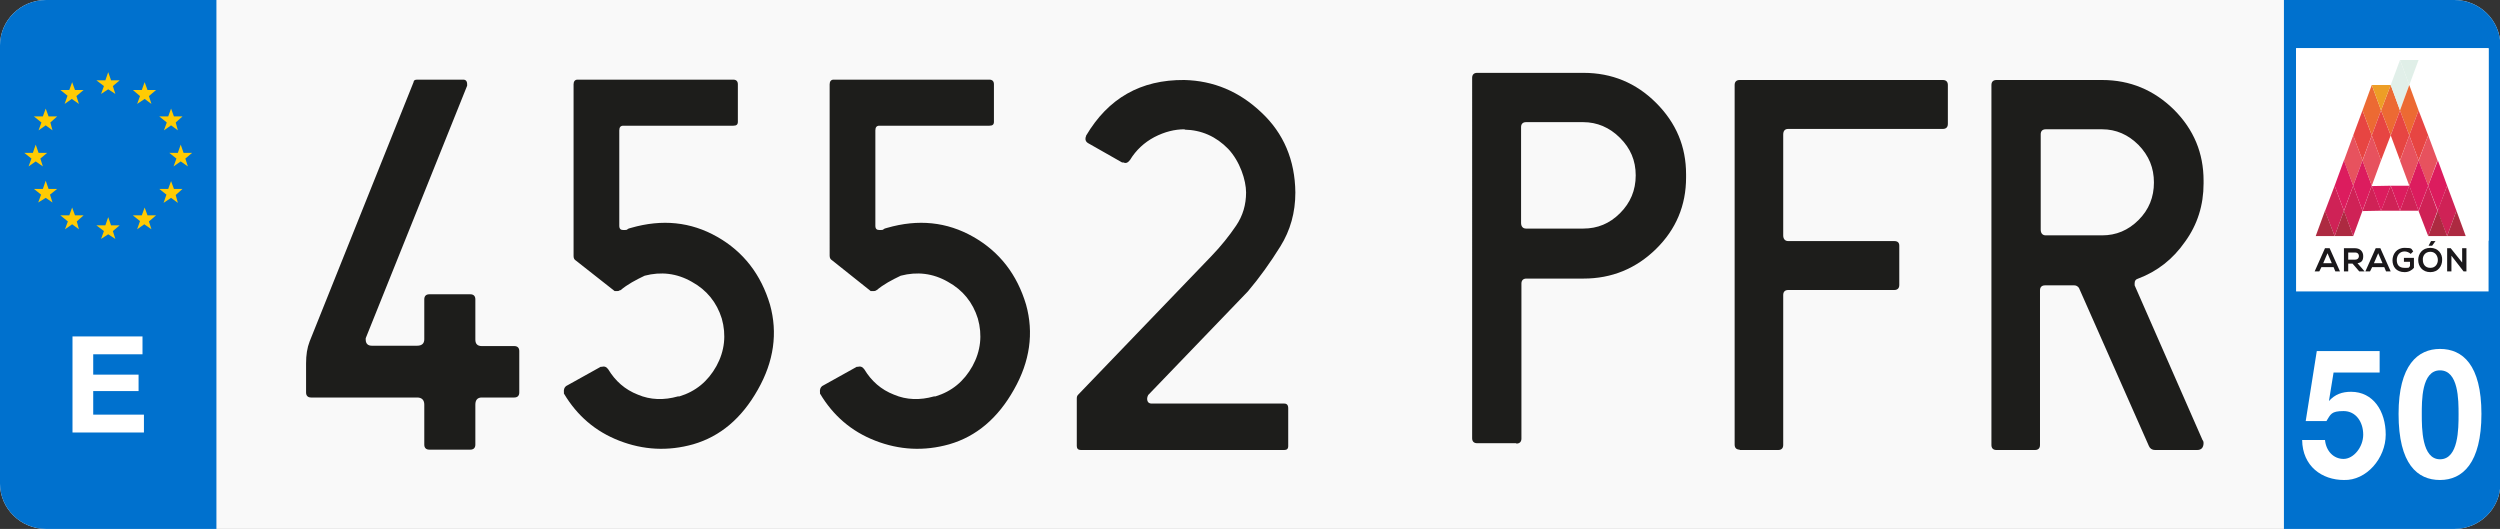
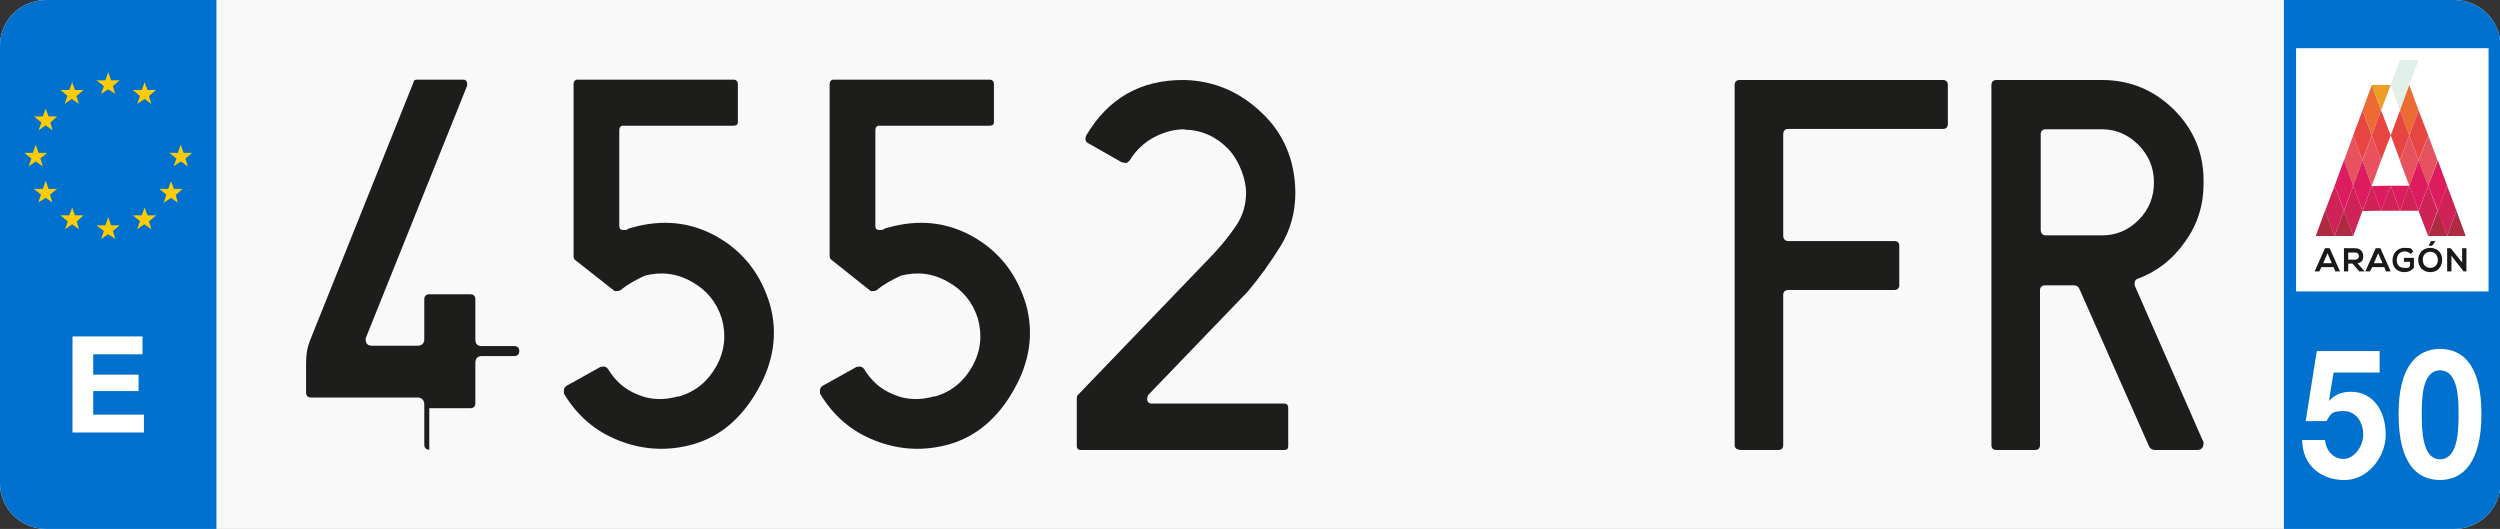
<svg xmlns="http://www.w3.org/2000/svg" id="Capa_1" version="1.1" viewBox="0 0 700 148.1">
  <rect x="0" y="0" width="700" height="148.1" fill="#333333" stroke="none" />
  <defs>
    <style>
      .st0 {
        fill: none;
      }

      .st1 {
        fill: #cf2256;
      }

      .st2 {
        fill: #e0efe8;
      }

      .st3 {
        fill: #e1efe9;
      }

      .st4 {
        fill: #e7525e;
      }

      .st5 {
        fill: #1d1d1b;
      }

      .st6 {
        fill: #ffcb03;
      }

      .st7 {
        fill: #ed9e26;
      }

      .st8 {
        fill: #0071ce;
      }

      .st9 {
        fill: #fff;
      }

      .st10 {
        fill: #ad2a41;
      }

      .st11 {
        fill: #f9f9f9;
      }

      .st12 {
        fill: #1a181b;
      }

      .st13 {
        fill: #e74542;
      }

      .st14 {
        fill: #ec6a33;
      }

      .st15 {
        fill: #dc1c5e;
      }
    </style>
  </defs>
  <path id="Recorte" class="st11" d="M700.1,135.4c0,7-5.8,12.7-12.9,12.7H12.9c-7.1,0-12.9-5.7-12.9-12.7V12.7C0,5.7,5.8,0,12.9,0h674.3c7.1,0,12.9,5.7,12.9,12.7v122.7h0Z" />
  <path id="Recorte1" data-name="Recorte" class="st8" d="M60.6,148.1H12.9c-7.1,0-12.9-5.7-12.9-12.7V12.7C0,5.7,5.8,0,12.9,0h47.7v148.1Z" />
  <path id="Recorte2" data-name="Recorte" class="st8" d="M639.5,148.1h47.7c7.1,0,12.9-5.7,12.9-12.7V12.7c0-7-5.8-12.7-12.9-12.7h-47.7v148.1Z" />
  <g>
    <g>
      <rect class="st0" x="17.8" y="94.2" width="47" height="29.9" />
      <path class="st9" d="M20.3,94.2h19.6v5h-13.8v5.7h12.7v4.6h-12.7v6.6h14.2v5h-20v-26.9Z" />
    </g>
    <polygon class="st6" points="37.2 25.2 39.7 25.2 40.5 23 41.3 25.2 43.7 25.2 41.7 26.9 42.4 29.1 40.5 27.7 38.4 29.1 39.2 26.9 37.2 25.2" />
-     <polygon class="st6" points="44.6 32.6 47.1 32.6 47.9 30.4 48.7 32.6 51.1 32.6 49.2 34.3 49.8 36.5 47.9 35.1 45.9 36.5 46.7 34.3 44.6 32.6" />
    <polygon class="st6" points="47.4 42.8 49.8 42.8 50.6 40.5 51.4 42.8 53.8 42.8 51.9 44.4 52.6 46.6 50.6 45.2 48.6 46.6 49.4 44.4 47.4 42.8" />
    <polygon class="st6" points="44.6 52.9 47.1 52.9 47.9 50.7 48.7 52.9 51.1 52.9 49.2 54.6 49.8 56.8 47.9 55.4 45.8 56.8 46.6 54.5 44.6 52.9" />
    <polygon class="st6" points="37.2 60.3 39.7 60.3 40.5 58.1 41.3 60.3 43.7 60.3 41.7 62 42.4 64.2 40.4 62.8 38.4 64.2 39.2 61.9 37.2 60.3" />
    <polygon class="st6" points="27 63.1 29.5 63.1 30.3 60.8 31.1 63.1 33.5 63.1 31.6 64.7 32.3 66.9 30.3 65.6 28.3 66.9 29.1 64.7 27 63.1" />
    <polygon class="st6" points="16.9 60.3 19.4 60.3 20.2 58.1 21 60.3 23.4 60.3 21.5 62 22.1 64.2 20.2 62.8 18.2 64.2 19 62 16.9 60.3" />
    <polygon class="st6" points="9.5 52.9 12 52.9 12.8 50.6 13.6 52.9 16 52.9 14 54.5 14.7 56.7 12.8 55.4 10.7 56.7 11.5 54.5 9.5 52.9" />
    <polygon class="st6" points="6.8 42.8 9.2 42.8 10 40.5 10.8 42.8 13.2 42.8 11.3 44.4 12 46.6 10 45.2 8 46.6 8.8 44.4 6.8 42.8" />
    <polygon class="st6" points="9.5 32.6 12 32.6 12.8 30.4 13.6 32.6 16 32.6 14.1 34.3 14.7 36.5 12.8 35.1 10.8 36.5 11.6 34.3 9.5 32.6" />
    <polygon class="st6" points="16.9 25.2 19.4 25.2 20.2 23 21 25.2 23.4 25.2 21.4 26.9 22.1 29.1 20.1 27.7 18.1 29.1 18.9 26.8 16.9 25.2" />
    <polygon class="st6" points="27 22.5 29.5 22.5 30.3 20.2 31.1 22.5 33.5 22.5 31.6 24.1 32.3 26.3 30.3 25 28.3 26.3 29.1 24.1 27 22.5" />
  </g>
  <g>
-     <rect class="st0" x="639.5" y="101.6" width="60.6" height="33.1" />
    <path class="st9" d="M666.4,104.3h-13l-1.3,8h0c1.7-1.9,3.7-2.6,6.2-2.6,6.2,0,9.7,5.4,9.7,12s-5.4,12.9-11.7,12.7c-6.1,0-11.6-3.8-11.7-11.2h6.4c.3,3.1,2.4,5.3,5.2,5.3s5.5-3.3,5.5-6.8-2-6.6-5.5-6.6-3.6.9-4.8,2.8h-5.8l3.1-19.6h17.6v6Z" />
    <path class="st9" d="M683.2,97.7c6.3,0,11.6,4.4,11.6,18.2s-5.3,18.5-11.6,18.5-11.6-4.4-11.6-18.5c0-13.7,5.4-18.2,11.6-18.2ZM683.2,128.6c5.2,0,5.2-8.6,5.2-12.6s0-12.3-5.2-12.3-5.1,8.6-5.1,12.3c0,3.9,0,12.6,5.1,12.6Z" />
  </g>
  <g>
    <rect class="st0" x="68.9" y="22.3" width="578.9" height="106.9" />
-     <path class="st5" d="M120.2,125.9c-.9,0-1.4-.5-1.4-1.4v-11.2c0-1.3-.7-2-2-2h-29.7c-.9,0-1.4-.5-1.4-1.4v-8.1c0-2.4.3-4.4,1-6.2l29.1-72.6c0-.5.4-.7,1-.7h12.9c.7,0,1.1.4,1.1,1.3v.4l-28.4,70.7v.4c0,1.1.6,1.7,1.7,1.7h12.7c1.3,0,2-.6,2-1.8v-11.2c0-.9.5-1.4,1.4-1.4h11.5c.9,0,1.4.5,1.4,1.4v11.3c0,1.2.6,1.8,1.8,1.8h9.1c.9,0,1.4.5,1.4,1.4v11.6c0,.9-.5,1.4-1.4,1.4h-9.1c-1.2,0-1.8.7-1.8,2v11.2c0,.9-.5,1.4-1.4,1.4,0,0-11.5,0-11.5,0Z" />
+     <path class="st5" d="M120.2,125.9c-.9,0-1.4-.5-1.4-1.4v-11.2c0-1.3-.7-2-2-2h-29.7c-.9,0-1.4-.5-1.4-1.4v-8.1c0-2.4.3-4.4,1-6.2l29.1-72.6c0-.5.4-.7,1-.7h12.9c.7,0,1.1.4,1.1,1.3v.4l-28.4,70.7v.4c0,1.1.6,1.7,1.7,1.7h12.7c1.3,0,2-.6,2-1.8v-11.2c0-.9.5-1.4,1.4-1.4h11.5c.9,0,1.4.5,1.4,1.4v11.3c0,1.2.6,1.8,1.8,1.8h9.1c.9,0,1.4.5,1.4,1.4c0,.9-.5,1.4-1.4,1.4h-9.1c-1.2,0-1.8.7-1.8,2v11.2c0,.9-.5,1.4-1.4,1.4,0,0-11.5,0-11.5,0Z" />
    <path class="st5" d="M173.6,81.2c-.1.2-.4.3-.8.3s-.4,0-.6,0h-.1c0,0,0,0,0,0l-10.8-8.5c-.5-.3-.7-.7-.7-1.3V23.6c0-.8.4-1.3,1.1-1.3h43.6c.8,0,1.3.4,1.3,1.3v10.5c0,.8-.4,1.1-1.3,1.1h-30.8c-.7,0-1.1.4-1.1,1.3v26.7h0c0,.9.4,1.2,1.1,1.2h.4c.3,0,.6,0,.8-.2s.6-.3,1-.4c8.7-2.5,16.7-1.7,24.1,2.5,7.4,4.2,12.3,10.6,14.8,19,2.2,7.9,1.1,15.9-3.4,23.8-4.5,8-10.5,13.1-18.1,15.3-7.1,2-14,1.6-20.7-1s-11.8-7-15.5-13.2v-.3c-.1-.8.1-1.4.6-1.8l9.7-5.4c0,0,.1,0,.3,0,.7-.2,1.3,0,1.8.7,2,3.3,4.7,5.7,8.3,7.1,3.5,1.5,7.3,1.6,11.2.5h.4c4.6-1.4,8-4.2,10.4-8.5,2.3-4.2,2.8-8.7,1.5-13.3-1.4-4.5-4.2-8-8.4-10.3-4.2-2.4-8.6-2.9-13.2-1.7-2.5,1.2-4.8,2.4-6.8,4.1Z" />
    <path class="st5" d="M245.4,81.2c-.1.2-.4.3-.8.3s-.4,0-.6,0h-.1c0,0-.1,0-.1,0l-10.8-8.6c-.5-.3-.7-.7-.7-1.3V23.6c0-.8.4-1.3,1.1-1.3h43.6c.8,0,1.3.4,1.3,1.3v10.5c0,.8-.4,1.1-1.3,1.1h-30.8c-.7,0-1.1.4-1.1,1.3v26.7h0c0,.9.4,1.2,1.1,1.2h.4c.3,0,.6,0,.8-.2s.6-.3,1-.4c8.7-2.5,16.7-1.7,24.1,2.5,7.4,4.2,12.3,10.6,14.8,19,2.2,7.9,1.1,15.9-3.4,23.8-4.5,8-10.5,13.1-18.1,15.3-7.1,2-14,1.6-20.7-1s-11.8-7-15.5-13.2v-.3c-.1-.8.1-1.4.6-1.8l9.7-5.4c0,0,.1,0,.3,0,.7-.2,1.3,0,1.8.7,2,3.3,4.7,5.7,8.3,7.1,3.5,1.5,7.3,1.6,11.2.5h.4c4.6-1.4,8-4.2,10.4-8.5,2.3-4.2,2.8-8.7,1.5-13.3-1.4-4.5-4.2-8-8.4-10.3-4.2-2.4-8.6-2.9-13.2-1.7-2.5,1.2-4.8,2.4-6.8,4.1Z" />
    <path class="st5" d="M331.7,36.2c-2.8,0-5.6.7-8.5,2.2-2.8,1.5-5.1,3.6-6.8,6.4-.6.8-1.2,1-1.8.7-.2,0-.3,0-.4,0l-9.5-5.4c-.7-.4-.9-1-.7-1.8.1,0,.1-.2.1-.3,6.2-10.5,15.3-15.7,27.5-15.6,8.2.2,15.4,3.2,21.6,9.1,6.2,5.8,9.4,13.3,9.5,22.4,0,5.6-1.4,10.6-4.2,15.1-2.8,4.5-5.8,8.7-9.1,12.6l-27.9,29c-.2.4-.3.7-.3,1,0,.9.4,1.4,1.3,1.4h37.1c.7,0,1.1.4,1.1,1.3v10.6c0,.8-.4,1.1-1.1,1.1h-57c-.7,0-1.1-.4-1.1-1.1v-13.3h0c0-.5.1-.8.4-1.1l37.3-38.8c2.7-2.8,5-5.7,6.9-8.5,1.9-2.8,2.8-5.9,2.8-9.3s-1.7-8.7-5-12.2c-3.4-3.5-7.5-5.3-12.2-5.4Z" />
    <path class="st5" d="M487.1,125.9c-.9,0-1.4-.5-1.4-1.4V23.8c0-.9.5-1.4,1.4-1.4h56.9c.9,0,1.4.5,1.4,1.4v10.9c0,.9-.5,1.4-1.4,1.4h-43.3c-.9,0-1.4.5-1.4,1.6v28.2c0,1,.5,1.6,1.4,1.6h29.7c.9,0,1.4.4,1.4,1.3v11c0,.9-.5,1.4-1.4,1.4h-29.7c-.9,0-1.4.5-1.4,1.4v42c0,.9-.5,1.4-1.4,1.4h-10.8Z" />
    <path class="st5" d="M598.7,78c-.7.2-1,.6-1,1.3s0,.4,0,.6l19,43.3h0c.2.2.3.5.3.8,0,1.3-.6,2-1.8,2h-11.8c-.8,0-1.4-.4-1.7-1.1l-19.6-44.3c-.4-.5-.8-.7-1.3-.7h-8.2c-.9,0-1.4.5-1.4,1.4v43.3c0,.9-.5,1.4-1.4,1.4h-10.8c-.9,0-1.4-.5-1.4-1.4V23.8c0-.9.5-1.4,1.4-1.4h29.6c7.8,0,14.5,2.8,20.1,8.3,5.6,5.6,8.3,12.2,8.3,19.9v.8c0,6-1.7,11.5-5.2,16.3-3.4,4.9-7.8,8.3-13.1,10.3ZM588.6,36.2h-15.8c-.9,0-1.4.5-1.4,1.4v26.7c0,1,.5,1.6,1.4,1.6h15.8c3.9,0,7.3-1.4,10.2-4.3,2.9-2.9,4.3-6.4,4.3-10.5s-1.4-7.5-4.3-10.5c-2.9-2.9-6.3-4.4-10.2-4.4Z" />
-     <path class="st5" d="M424.5,124.1h-10.9c-.9,0-1.4-.5-1.4-1.4V21.8c0-.9.5-1.4,1.4-1.4h29.8c7.9,0,14.7,2.8,20.3,8.4,5.6,5.6,8.4,12.2,8.4,20v.9c0,7.8-2.8,14.5-8.4,20-5.6,5.5-12.4,8.3-20.3,8.3h-16c-.9,0-1.4.5-1.4,1.4v43.4c0,.9-.5,1.4-1.4,1.4ZM443.3,34.2h-16c-.9,0-1.4.5-1.4,1.4v26.8c0,1,.5,1.6,1.4,1.6h16c4,0,7.4-1.4,10.3-4.3,2.9-2.9,4.4-6.4,4.4-10.6s-1.5-7.6-4.4-10.5c-2.9-2.9-6.4-4.4-10.3-4.4Z" />
  </g>
-   <rect class="st9" x="642.9" y="13.5" width="53.9" height="53.9" />
  <rect class="st9" x="642.9" y="13.5" width="53.9" height="68.1" />
  <g>
    <g>
      <rect class="st0" x="648.4" y="69.5" width="42.9" height="8.3" />
      <path class="st12" d="M653.4,74.8h-3.4l-.6,1.2h-1.3l2.9-6.5h1.3l2.9,6.5h-1.3l-.5-1.2ZM651.7,70.9l-1.2,2.8h2.4l-1.2-2.8Z" />
      <path class="st12" d="M662.1,76h-1.5l-1.9-2.2h-1.2v2.2h-1.2v-6.5h3.1c1.5,0,2.3,1,2.3,2.2s-.4,1.8-1.6,2l2,2.3h0ZM657.5,70.6v2.1h1.9c.8,0,1.1-.5,1.1-1s-.3-1-1.1-1h-1.9Z" />
      <path class="st12" d="M667.6,74.8h-3.4l-.6,1.2h-1.3l2.9-6.5h1.3l2.9,6.5h-1.3l-.5-1.2ZM665.9,70.9l-1.2,2.8h2.4l-1.2-2.8Z" />
      <path class="st12" d="M675,71.1c-.4-.4-1.1-.7-1.7-.7-1.4,0-2.2,1.1-2.2,2.4s.6,2.2,2.2,2.2,1,0,1.5-.5v-1.2h-1.7v-1.1h2.8v2.8c-.6.7-1.5,1.2-2.6,1.2-2.4,0-3.4-1.6-3.4-3.3s1.1-3.5,3.4-3.5,1.8.3,2.4,1l-.7.7Z" />
      <path class="st12" d="M680.5,69.4c2.2,0,3.4,1.7,3.3,3.4,0,1.7-1.1,3.4-3.3,3.4s-3.4-1.6-3.4-3.4c0-1.7,1.1-3.4,3.4-3.4ZM680.5,70.5c-1.5,0-2.2,1.2-2.1,2.3,0,1.1.6,2.2,2.1,2.2s2.1-1.2,2.1-2.2-.6-2.3-2.1-2.3ZM682,67.5h-1.3l-.7,1.3h0c0,0,1,0,1,0l1-1.4h0Z" />
      <path class="st12" d="M689.4,69.5h1.2v6.5h-.8l-3.4-4.4v4.4h-1.2v-6.5h1l3.2,4v-4Z" />
    </g>
    <polygon class="st1" points="658.9 66.1 656.3 59.1 658.9 52 661.5 59 658.9 66.1" />
    <polygon class="st4" points="658.9 52 656.3 45 658.9 37.9 661.5 44.9 658.9 52" />
    <polygon class="st15" points="661.5 59 658.9 52 661.5 44.9 664.1 52 661.5 59" />
    <polygon class="st13" points="661.5 44.9 658.9 37.9 661.5 30.9 664.1 37.9 661.5 44.9" />
    <polygon class="st4" points="664.1 52 661.5 45 664.1 37.9 666.7 44.9 664.1 52" />
    <polygon class="st14" points="664.1 37.9 661.5 30.9 664.1 23.8 666.7 30.9 664.1 37.9" />
    <polygon class="st13" points="666.7 44.9 664.1 37.9 666.7 30.9 669.4 37.9 666.7 44.9" />
-     <polygon class="st14" points="669.4 37.9 666.7 30.9 669.4 23.8 672 30.9 669.4 37.9" />
    <polygon class="st3" points="672 30.9 669.4 23.8 672 16.8 674.6 23.8 672 30.9" />
    <polygon class="st14" points="674.6 37.9 672 30.9 674.6 23.8 677.2 30.9 674.6 37.9" />
    <polygon class="st13" points="677.2 44.9 674.6 37.9 677.2 30.9 679.9 37.9 677.2 44.9" />
    <polygon class="st4" points="679.9 52 677.2 45 679.9 37.9 682.5 44.9 679.9 52" />
    <polygon class="st15" points="682.6 59 679.9 52 682.6 44.9 685.2 52 682.6 59" />
    <polygon class="st1" points="685.2 66.1 682.5 59.1 685.2 52 687.8 59 685.2 66.1" />
    <polygon class="st1" points="679.9 66.1 677.2 59.1 679.9 52 682.5 59 679.9 66.1" />
    <polygon class="st15" points="677.2 59 674.6 52 677.2 44.9 679.9 52 677.2 59" />
    <polygon class="st4" points="674.6 52 672 45 674.6 37.9 677.2 44.9 674.6 52" />
    <polygon class="st13" points="672 44.9 669.4 37.9 672 30.9 674.6 37.9 672 44.9" />
    <polygon class="st1" points="653.7 66.1 651 59.1 653.7 52 656.3 59 653.7 66.1" />
    <polygon class="st15" points="656.3 59 653.7 52 656.3 44.9 658.9 52 656.3 59" />
    <polygon class="st10" points="653.7 66.1 656.3 59 658.9 66.1 653.7 66.1" />
    <polygon class="st10" points="648.4 66.1 651 59 653.7 66.1 648.4 66.1" />
    <polygon class="st10" points="679.9 66.1 682.6 59 685.2 66.1 679.9 66.1" />
    <polygon class="st10" points="685.2 66.1 687.8 59 690.4 66.1 685.2 66.1" />
    <polygon class="st7" points="666.7 30.9 664.1 23.8 669.4 23.8 666.7 30.9" />
    <polygon class="st2" points="674.6 23.8 672 16.8 677.2 16.8 674.6 23.8" />
    <polygon class="st1" points="661.5 59.1 664.1 52 666.7 59 661.5 59.1" />
    <polygon class="st1" points="666.7 59 669.4 52 672 59 666.7 59" />
    <polygon class="st1" points="672 59 674.6 51.9 677.2 59 672 59" />
    <polygon class="st15" points="672 59 669.4 52 674.6 52 672 59" />
    <polygon class="st15" points="666.7 59.1 664.1 52.1 669.4 52 666.7 59.1" />
  </g>
</svg>